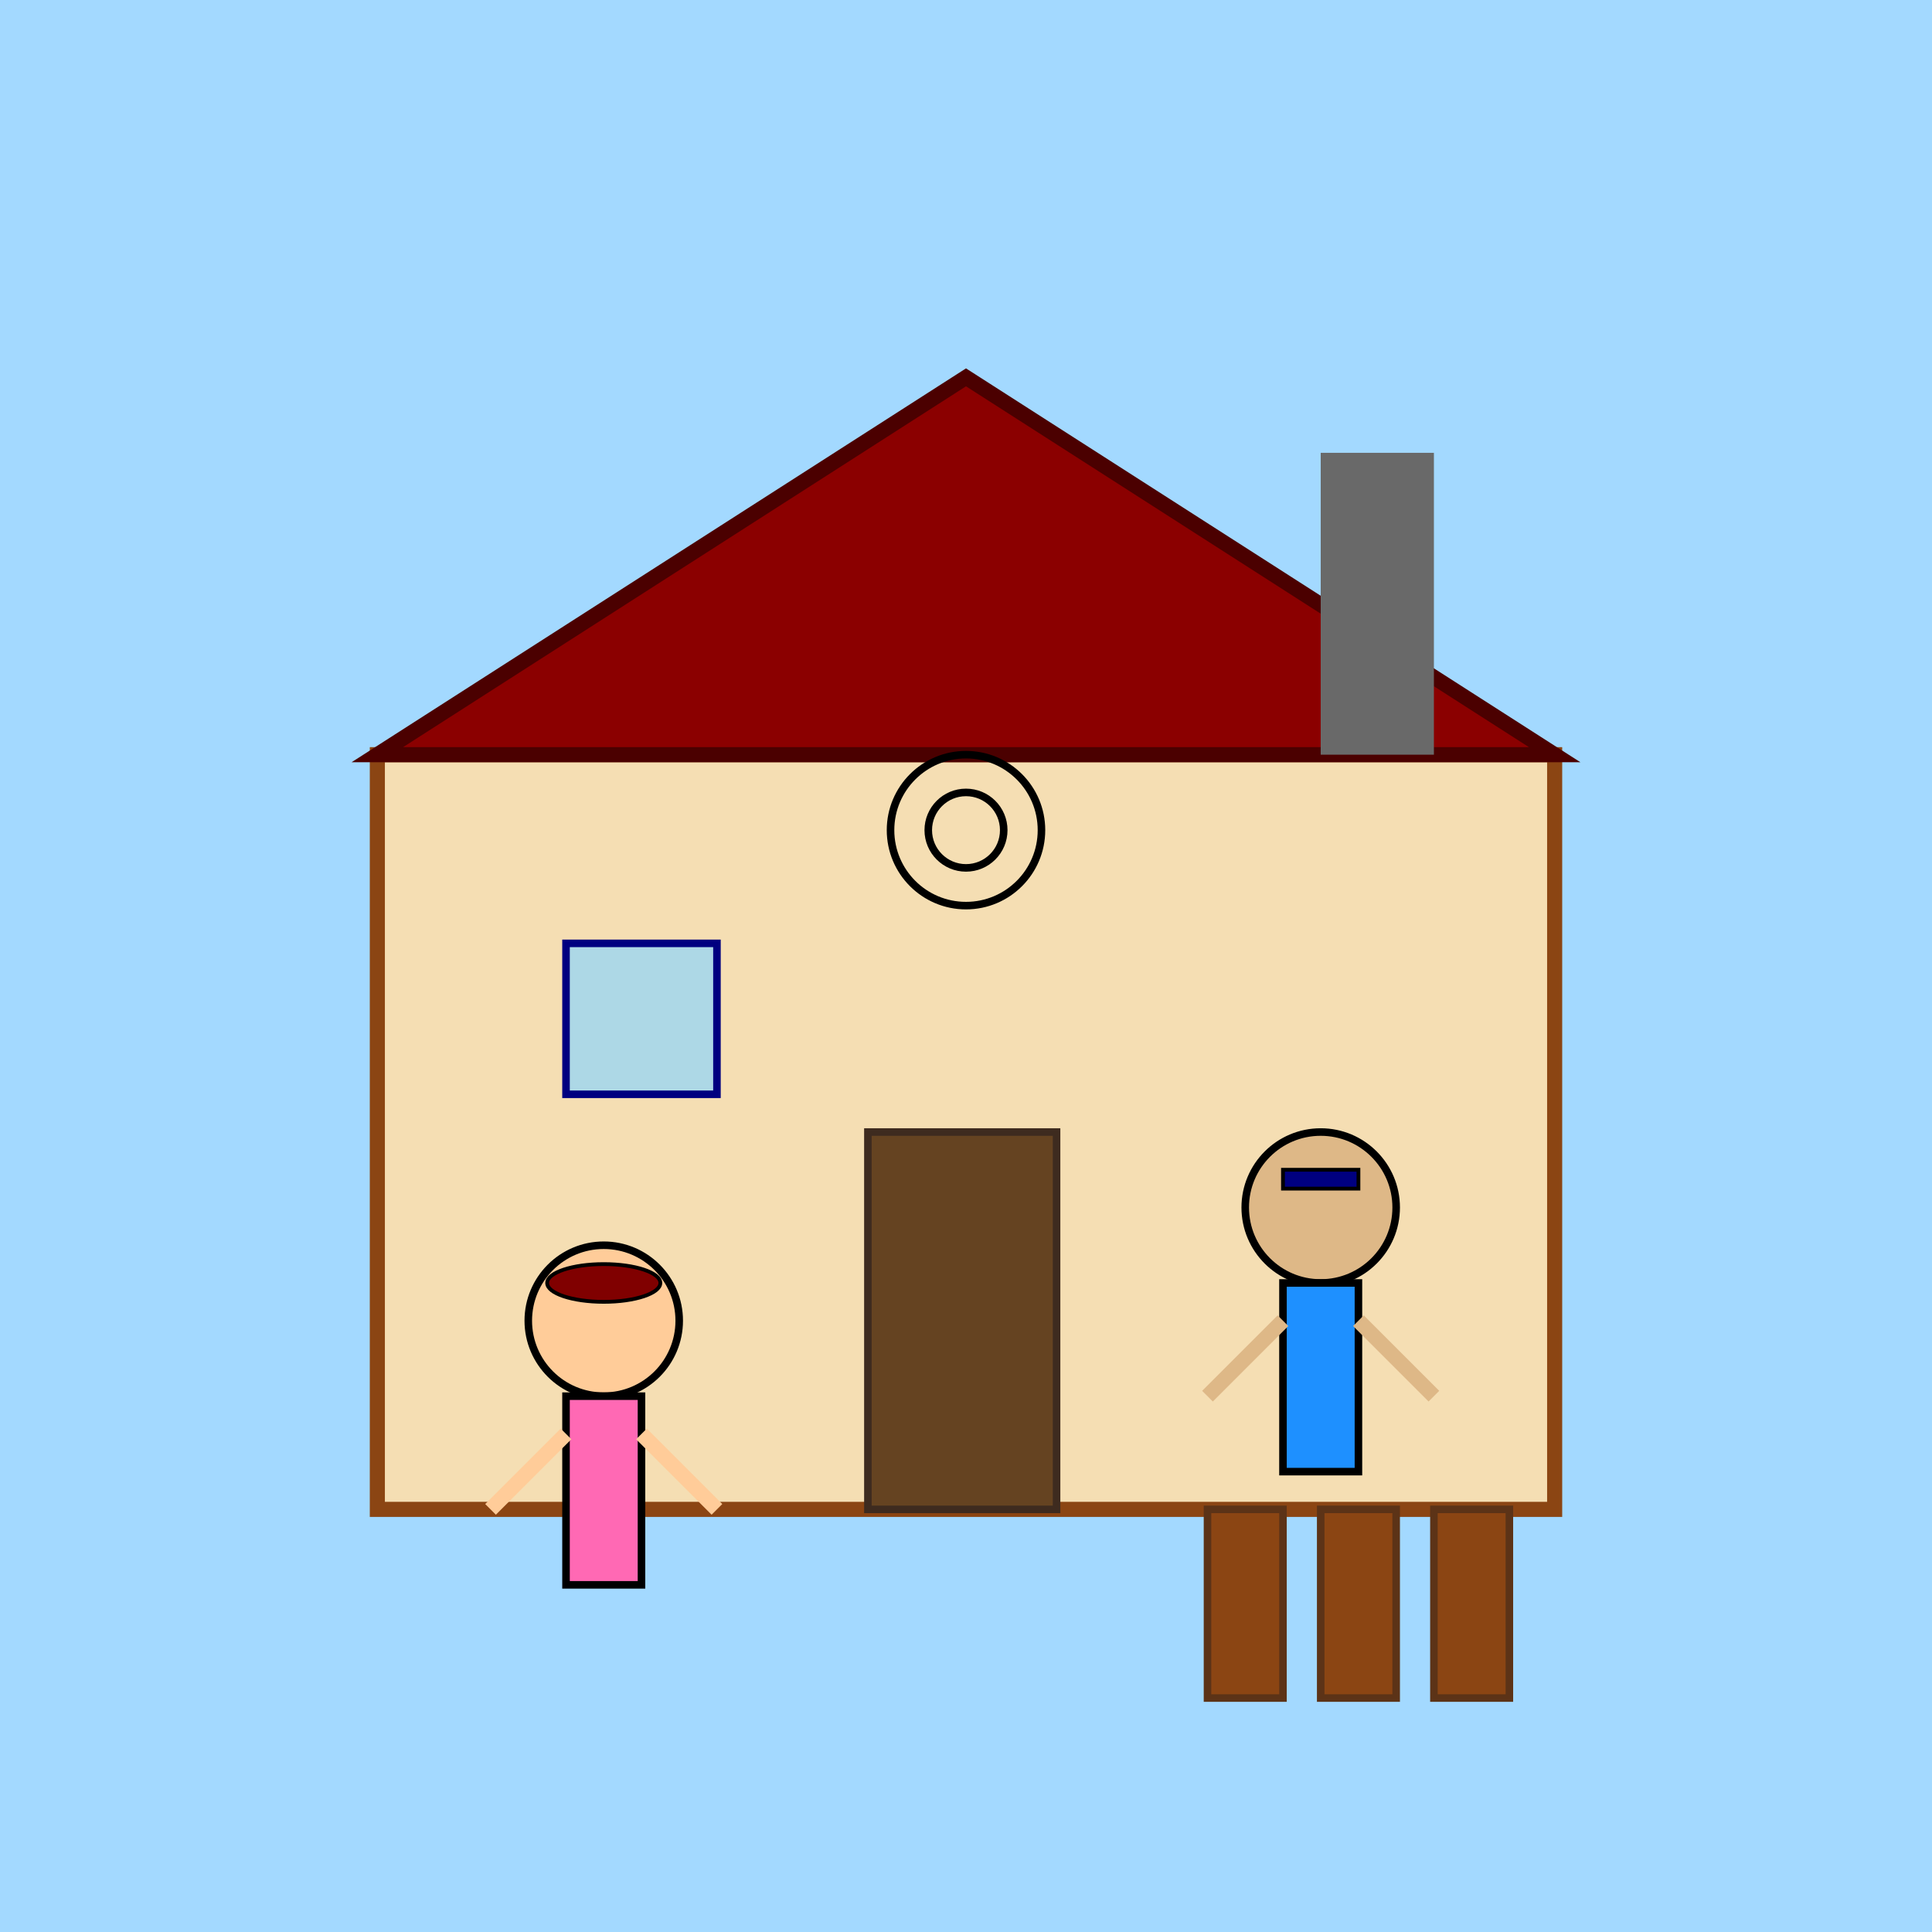
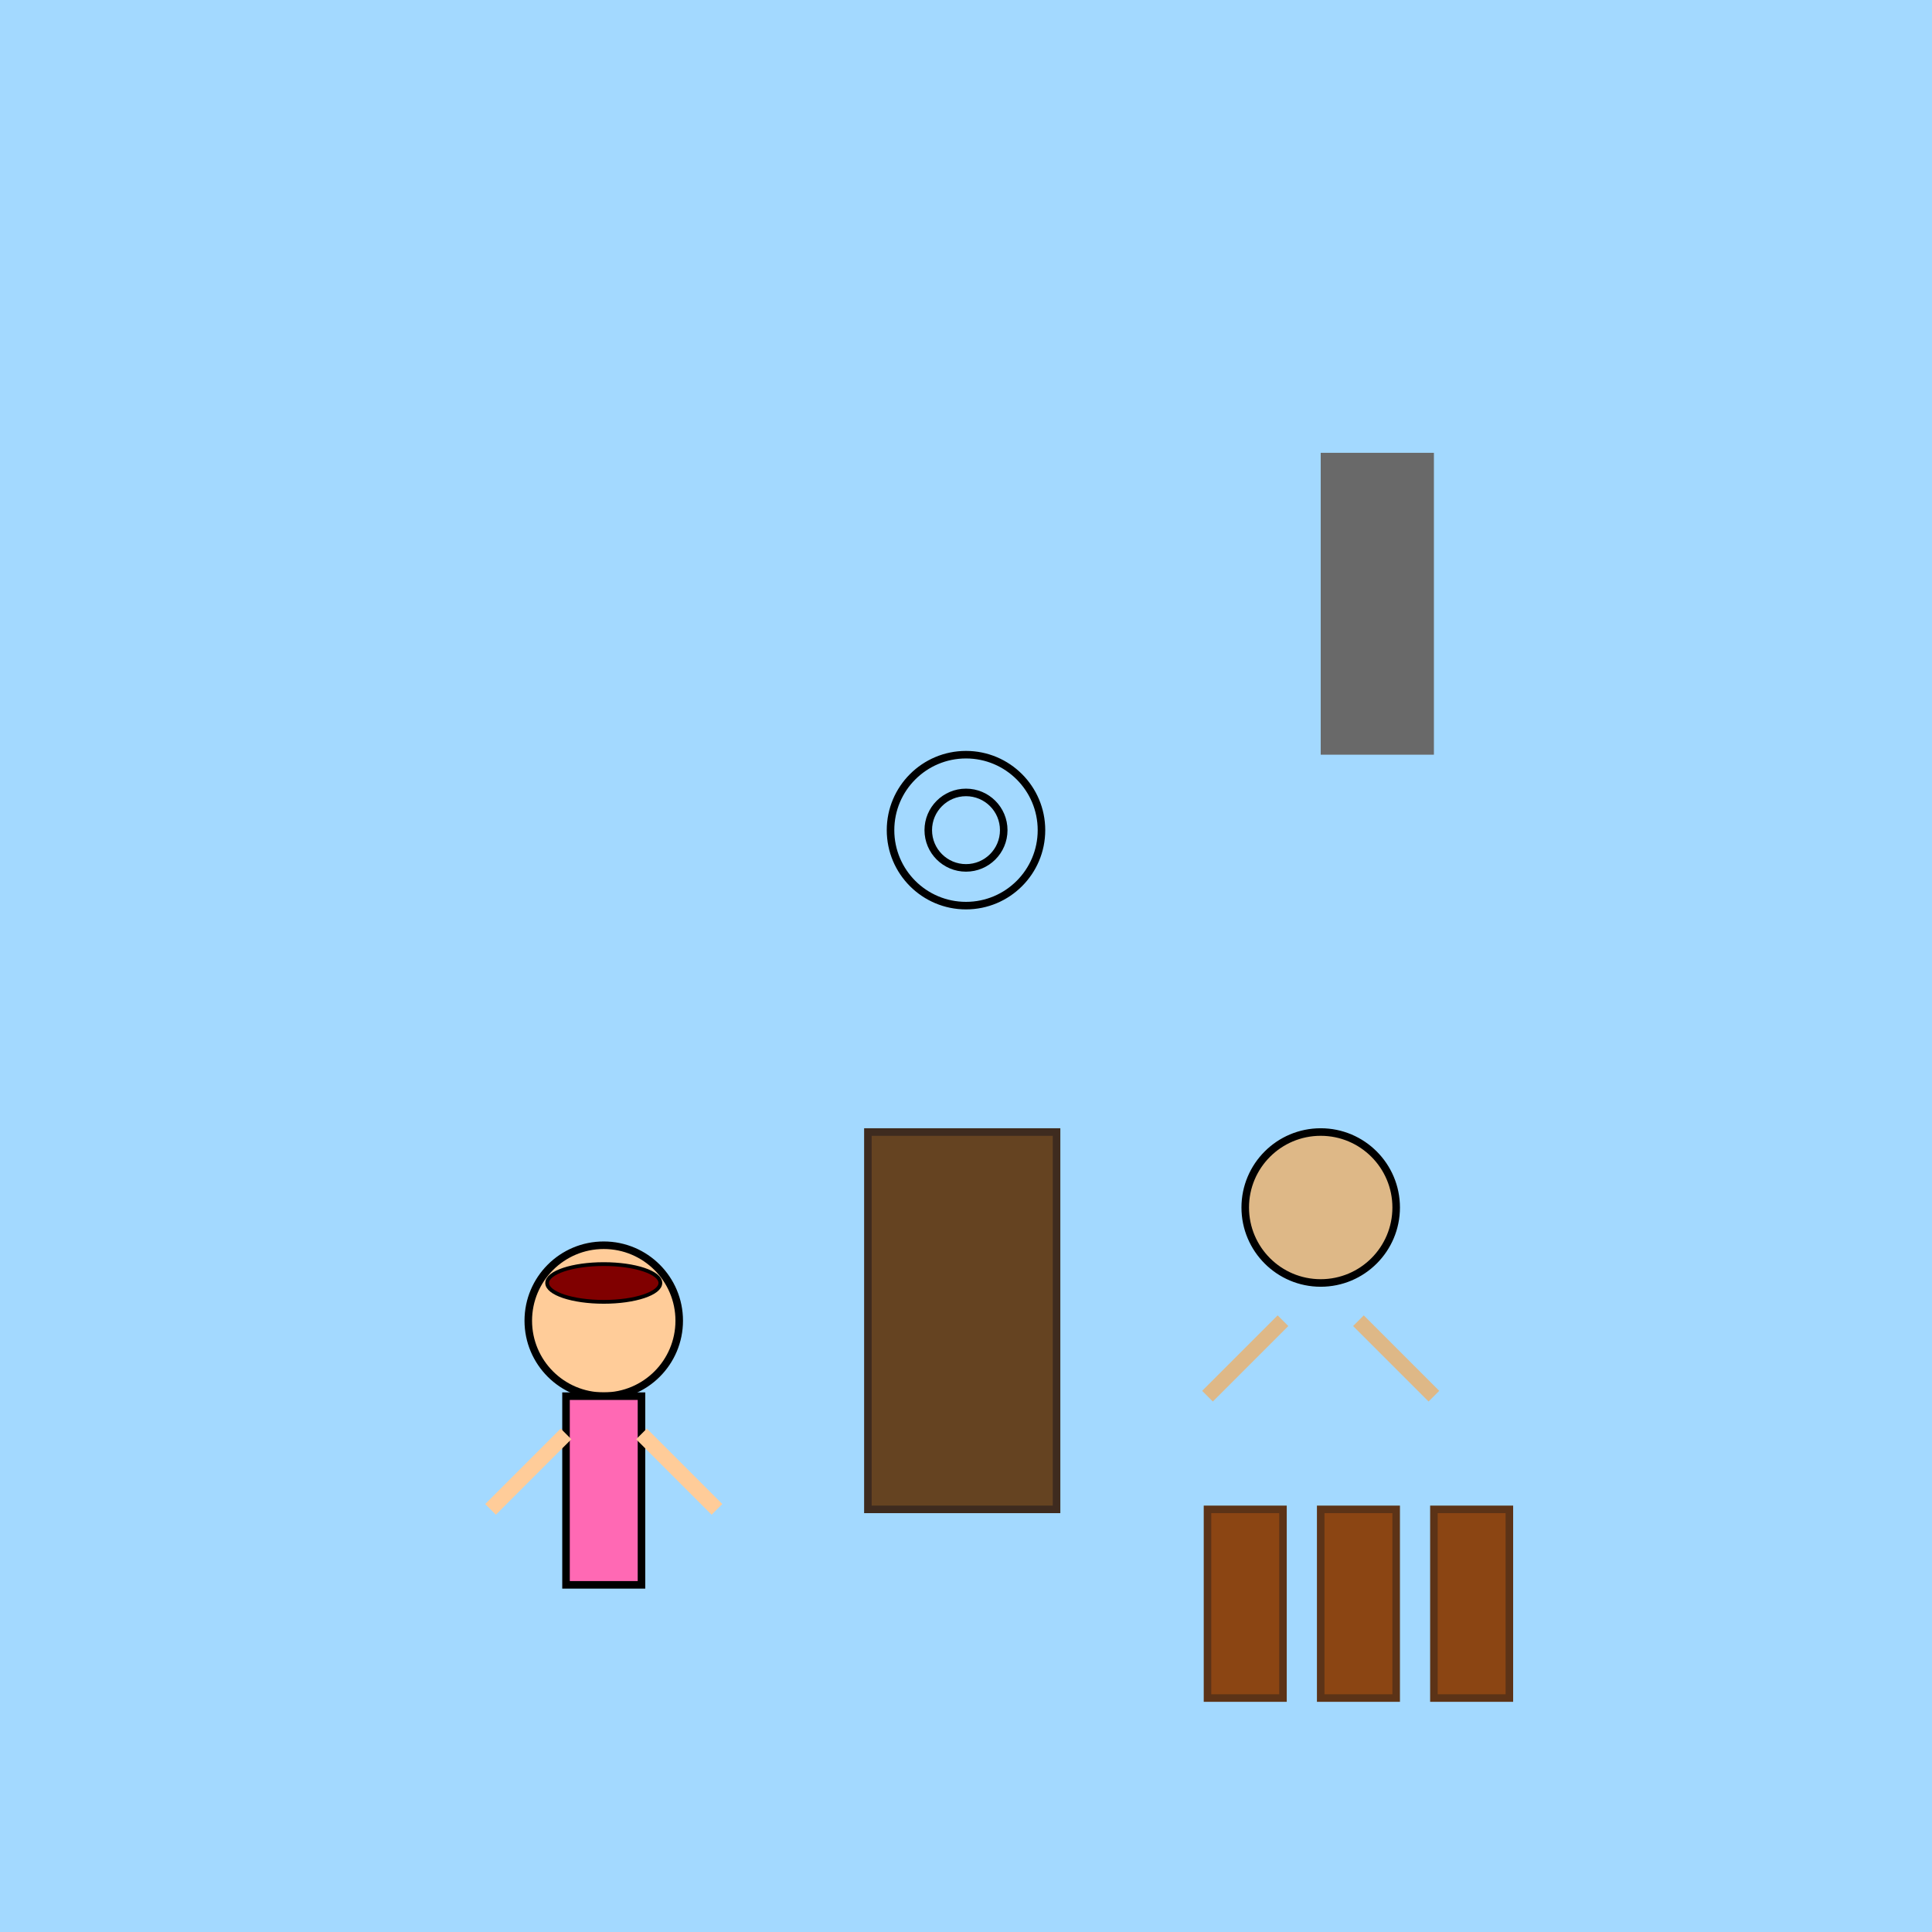
<svg xmlns="http://www.w3.org/2000/svg" viewBox="0 0 512 512">
  <title>Grandma Welcomes the Neighbor</title>
  <desc>Watch grandma warmly greet her friendly neighbor who brings wood for the fire with a rhythmic knock-knock animation!</desc>
  <rect id="background" class="background" width="512" height="512" fill="#a3d9ff" />
  <g id="house" class="house">
-     <rect id="house-body" class="house-body" x="100" y="200" width="312" height="200" fill="#f5deb3" stroke="#8b4513" stroke-width="4" />
-     <polygon id="house-roof" class="house-roof" points="100,200 256,100 412,200" fill="#8b0000" stroke="#4b0000" stroke-width="4" />
    <rect id="door" class="door" x="230" y="300" width="50" height="100" fill="#654321" stroke="#3e2b1f" stroke-width="2">
      <animate attributeName="fill" values="#654321;#8b4513;#654321" dur="5s" repeatCount="indefinite" />
    </rect>
-     <rect id="window" class="window" x="150" y="250" width="40" height="40" fill="#add8e6" stroke="#000080" stroke-width="2" />
    <rect id="chimney" class="chimney" x="350" y="120" width="30" height="80" fill="#696969">
      <animate attributeName="height" values="80;100;80" dur="5s" repeatCount="indefinite" />
    </rect>
  </g>
  <g id="grandma" class="grandma">
    <circle id="grandma-head" class="grandma-head" cx="160" cy="350" r="20" fill="#ffcc99" stroke="#000000" stroke-width="2" />
    <ellipse id="grandma-hat" class="grandma-hat" cx="160" cy="340" rx="15" ry="5" fill="#800000" stroke="#000000" stroke-width="1" />
    <rect id="grandma-body" class="grandma-body" x="150" y="370" width="20" height="50" fill="#ff69b4" stroke="#000000" stroke-width="2" />
    <line id="grandma-arm-left" class="grandma-arm-left" x1="150" y1="380" x2="130" y2="400" stroke="#ffcc99" stroke-width="4">
      <animateTransform attributeName="transform" type="rotate" from="0 150 380" to="20 150 380" dur="5s" repeatCount="indefinite" />
    </line>
    <line id="grandma-arm-right" class="grandma-arm-right" x1="170" y1="380" x2="190" y2="400" stroke="#ffcc99" stroke-width="4">
      <animateTransform attributeName="transform" type="rotate" from="0 170 380" to="-20 170 380" dur="5s" repeatCount="indefinite" />
    </line>
  </g>
  <g id="neighbor" class="neighbor">
    <circle id="neighbor-head" class="neighbor-head" cx="350" cy="320" r="20" fill="#deb887" stroke="#000000" stroke-width="2" />
-     <rect id="neighbor-hat" class="neighbor-hat" x="340" y="310" width="20" height="5" fill="#000080" stroke="#000000" stroke-width="1" />
-     <rect id="neighbor-body" class="neighbor-body" x="340" y="340" width="20" height="50" fill="#1e90ff" stroke="#000000" stroke-width="2" />
    <line id="neighbor-arm-left" class="neighbor-arm-left" x1="340" y1="350" x2="320" y2="370" stroke="#deb887" stroke-width="4">
      <animateTransform attributeName="transform" type="rotate" from="0 340 350" to="20 340 350" dur="5s" repeatCount="indefinite" />
    </line>
    <line id="neighbor-arm-right" class="neighbor-arm-right" x1="360" y1="350" x2="380" y2="370" stroke="#deb887" stroke-width="4">
      <animateTransform attributeName="transform" type="rotate" from="0 360 350" to="-20 360 350" dur="5s" repeatCount="indefinite" />
    </line>
  </g>
  <g id="wood" class="wood">
    <rect id="log1" class="log1" x="320" y="400" width="20" height="50" fill="#8b4513" stroke="#5c3317" stroke-width="2">
      <animate attributeName="x" values="320;330;320" dur="5s" repeatCount="indefinite" />
    </rect>
    <rect id="log2" class="log2" x="350" y="400" width="20" height="50" fill="#8b4513" stroke="#5c3317" stroke-width="2">
      <animate attributeName="x" values="350;360;350" dur="5s" repeatCount="indefinite" />
    </rect>
    <rect id="log3" class="log3" x="380" y="400" width="20" height="50" fill="#8b4513" stroke="#5c3317" stroke-width="2">
      <animate attributeName="x" values="380;390;380" dur="5s" repeatCount="indefinite" />
    </rect>
  </g>
  <circle id="sound-wave1" class="sound-wave" cx="256" cy="220" r="10" fill="none" stroke="#000000" stroke-width="2">
    <animate attributeName="r" from="10" to="30" dur="5s" repeatCount="indefinite" />
    <animate attributeName="opacity" from="1" to="0" dur="5s" repeatCount="indefinite" />
  </circle>
  <circle id="sound-wave2" class="sound-wave" cx="256" cy="220" r="20" fill="none" stroke="#000000" stroke-width="2">
    <animate attributeName="r" from="20" to="40" dur="5s" repeatCount="indefinite" />
    <animate attributeName="opacity" from="1" to="0" dur="5s" repeatCount="indefinite" />
  </circle>
</svg>